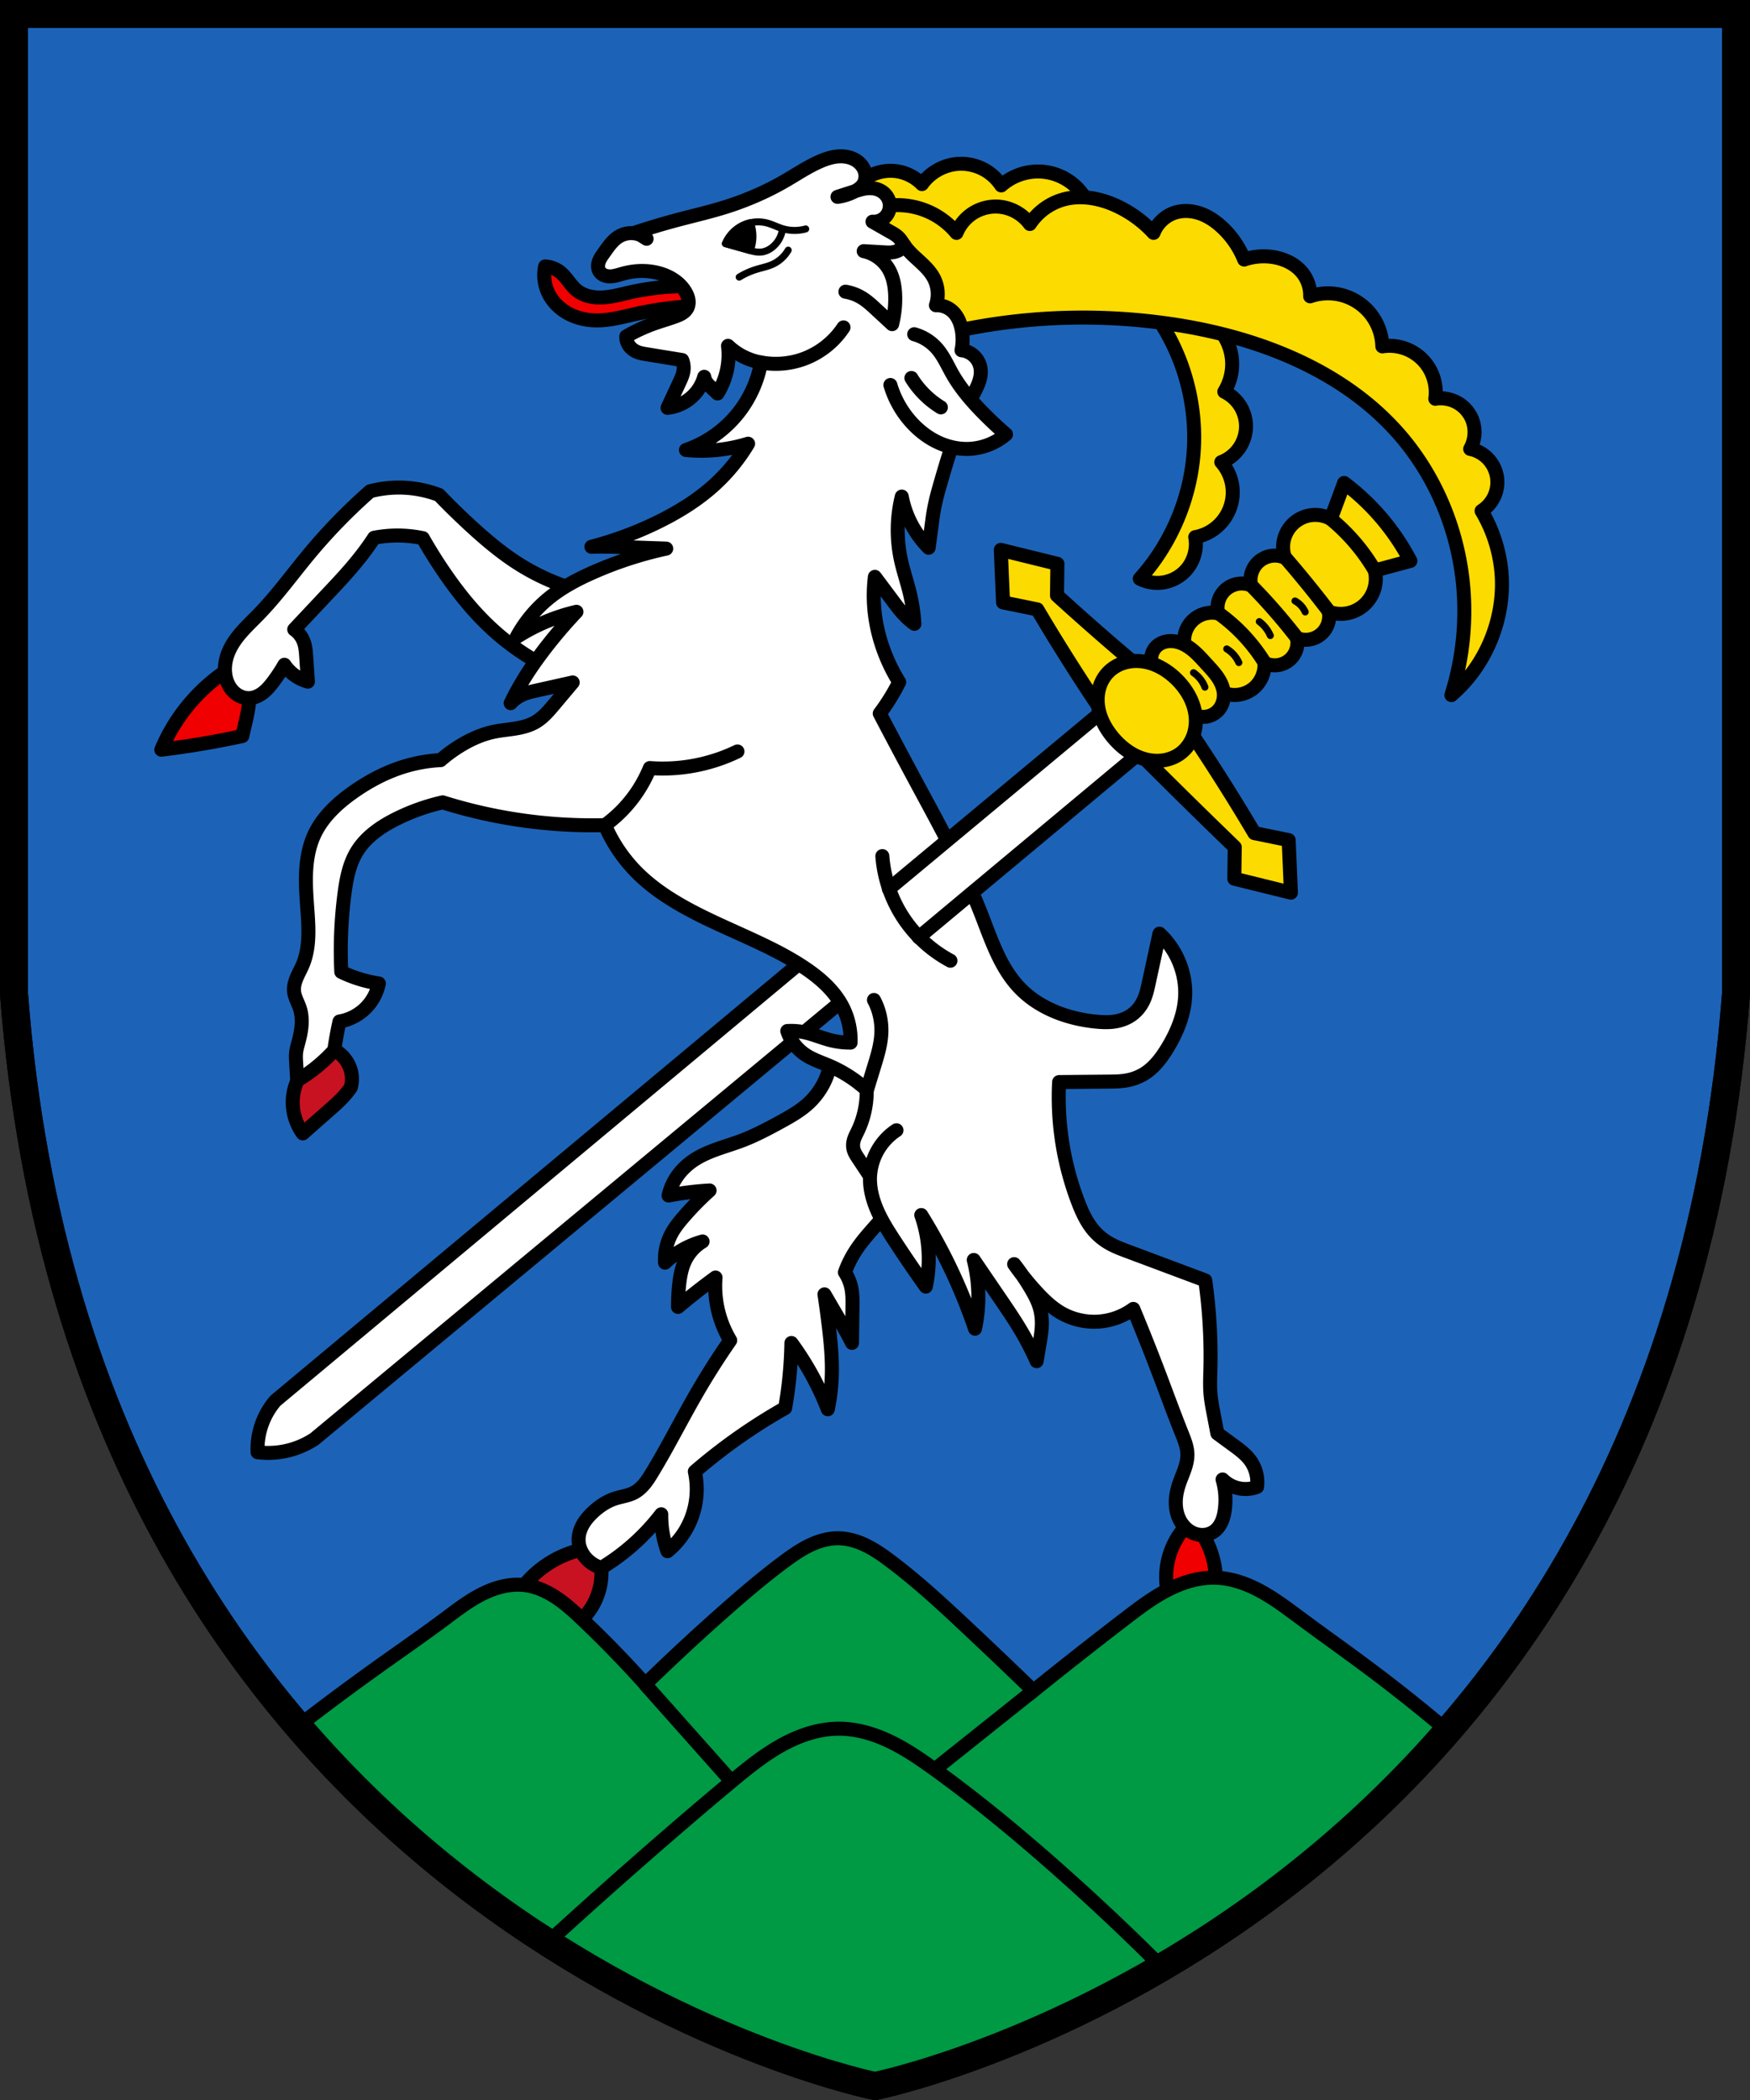
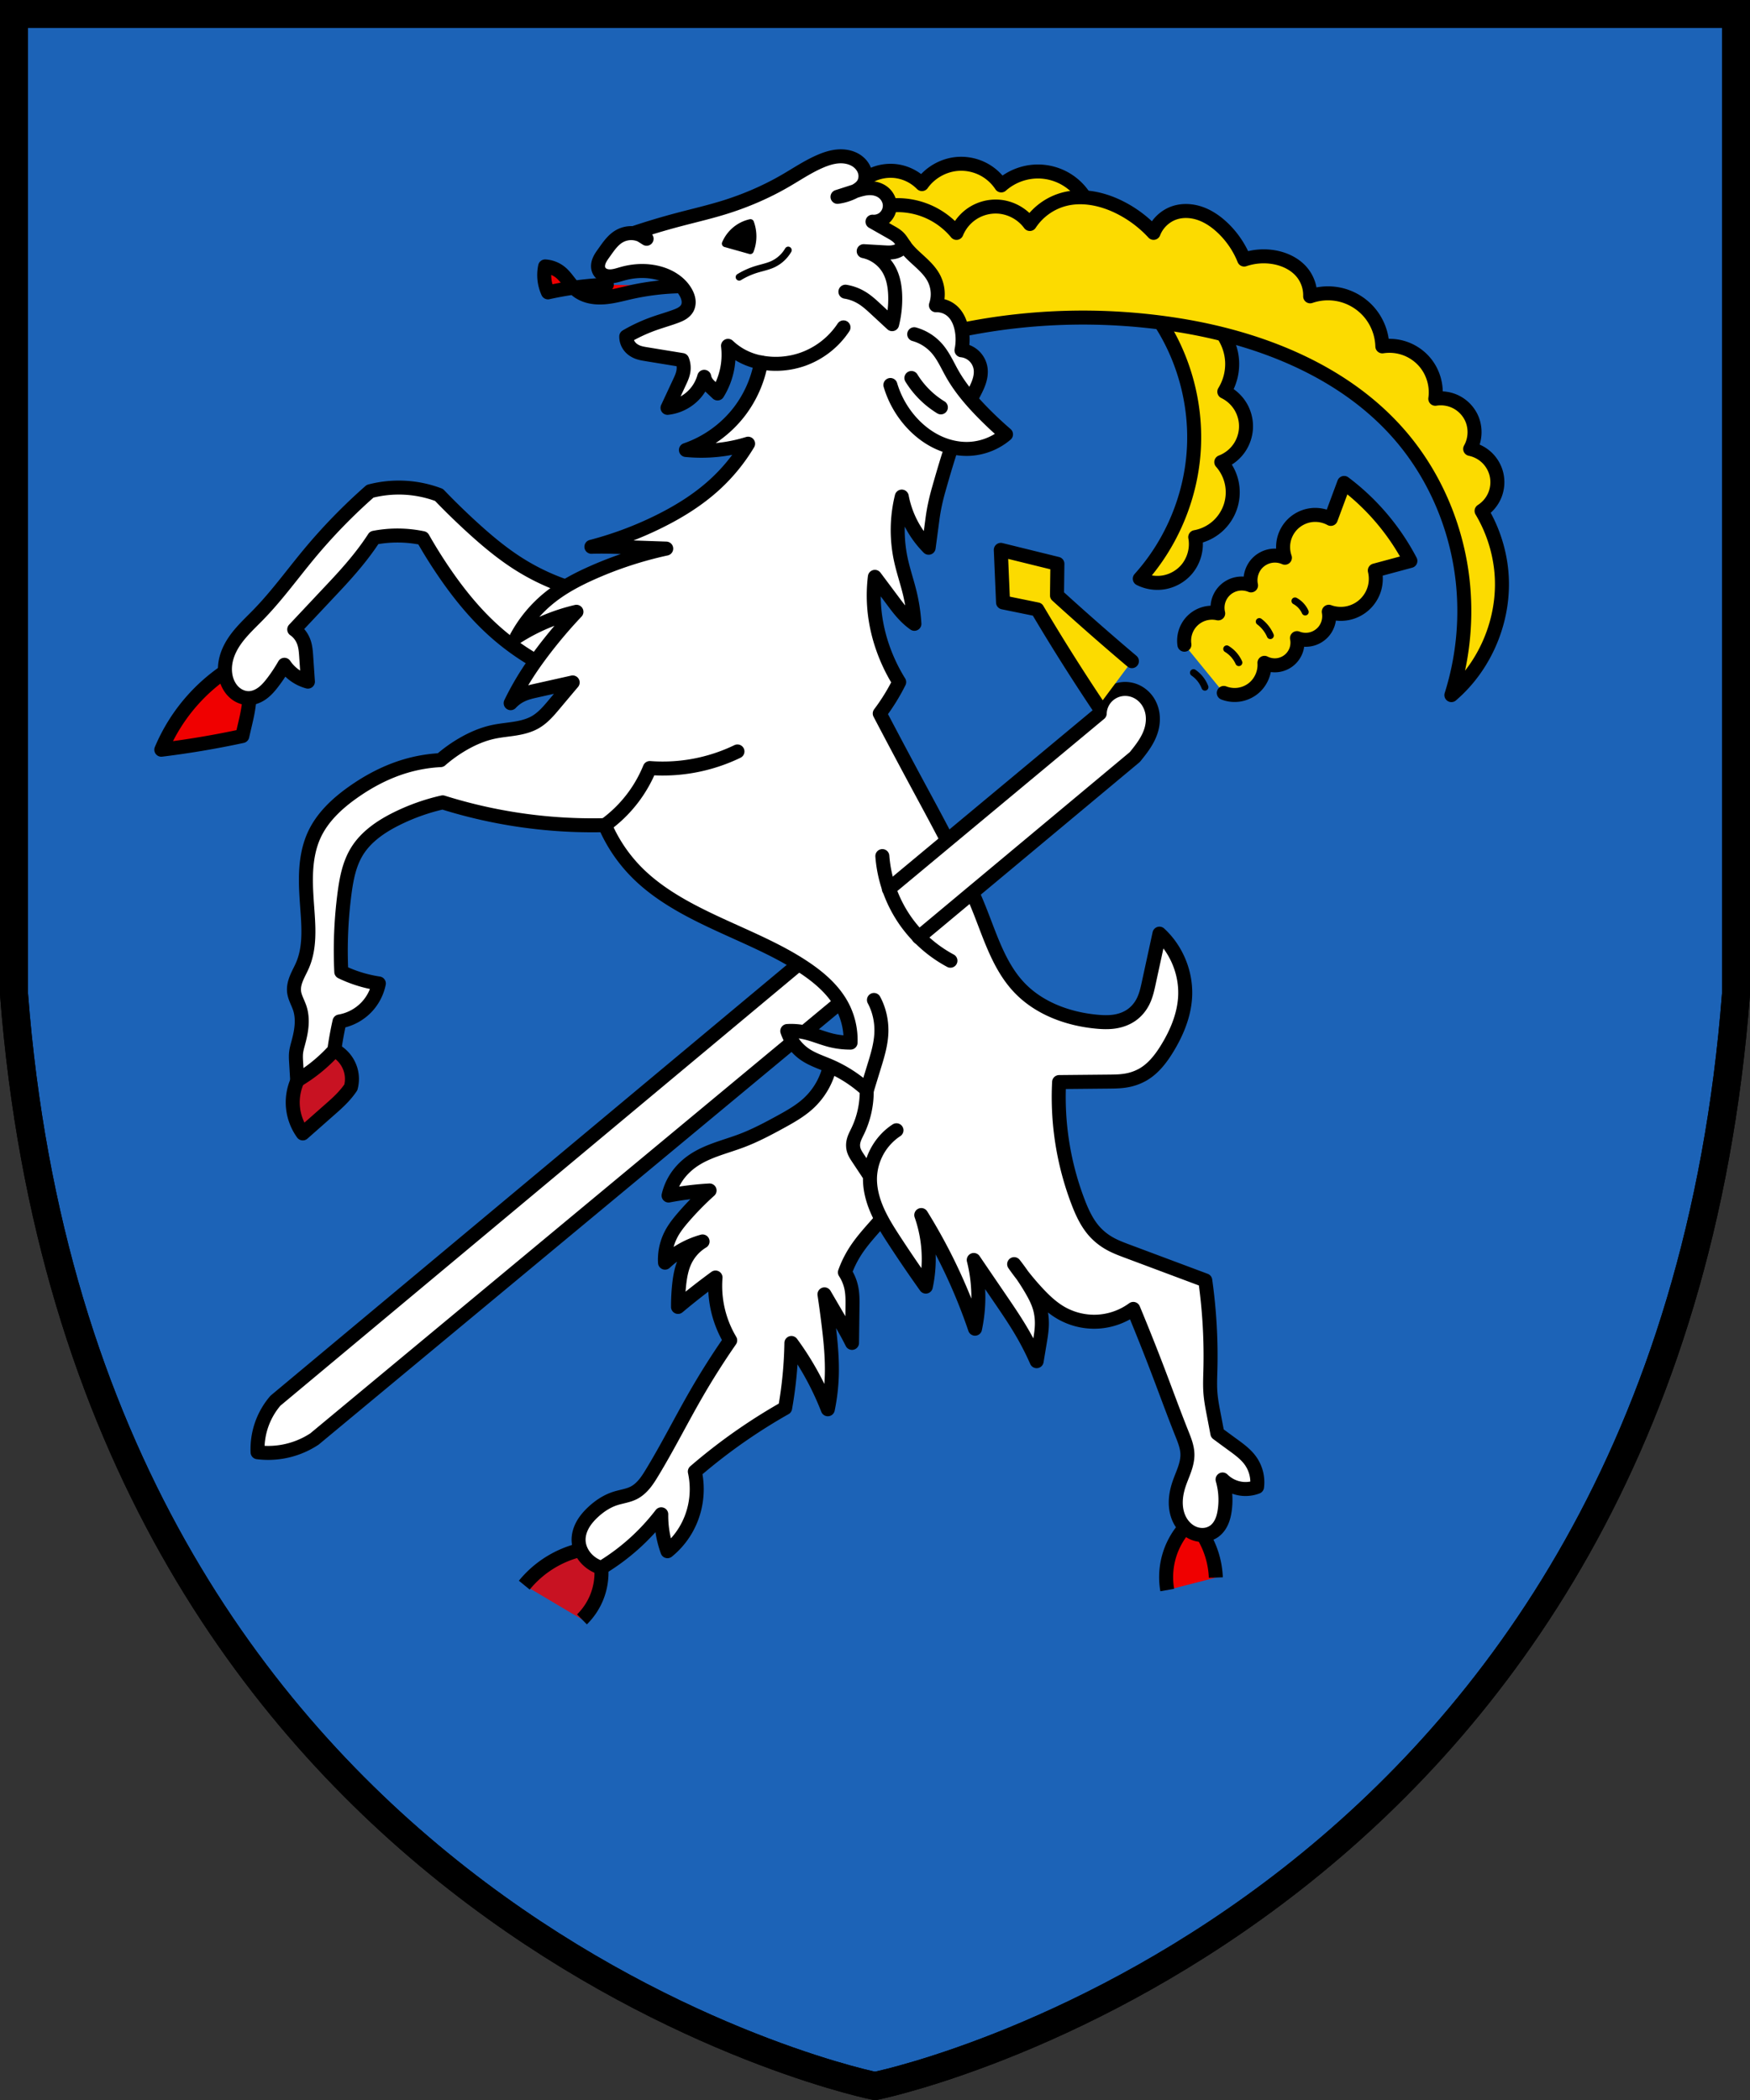
<svg xmlns="http://www.w3.org/2000/svg" width="500" height="600.1" version="1.0" xml:space="preserve">
  <rect width="100%" height="100%" fill="#333333" stroke="none" />
  <path d="M4 4v280c20 260 236 310 246 312 10-2 226-52 246-312V4z" fill="#1c63b7" stroke="#000" stroke-width="8" />
  <g fill="#f00000" stroke="#000" stroke-width="4">
    <path d="M149.8 452.9a29.63 29.63 0 0 1 7.272-6.4 29.629 29.629 0 0 1 8.814-3.676l5.918 5.157a18.772 18.772 0 0 1-1.387 8.572 18.743 18.743 0 0 1-4.141 6.131" fill-opacity=".813" />
    <path d="M333.5 454.3a21.576 21.576 0 0 1 .397-9.194 21.595 21.595 0 0 1 4.712-8.778l5.223 2.465a25.196 25.196 0 0 1 3.55 11.943" />
    <g stroke-linecap="round" stroke-linejoin="round">
      <path d="M84.95 308.8a15.195 15.195 0 0 0-1.296 6.872 15.235 15.235 0 0 0 2.856 8.161l8.525-7.517c1.929-1.701 3.782-3.516 5.213-5.653a9.368 9.368 0 0 0-.037-4.898 9.432 9.432 0 0 0-4.665-5.744" fill-opacity=".813" />
-       <path d="M64.27 191.9a51.006 51.006 0 0 0-9.228 8.116 50.99 50.99 0 0 0-8.951 14.19 260.054 260.054 0 0 0 23.135-3.904l.952-4.095c.52-2.232.961-4.489 1.086-6.777M194.7 81.78a71.583 71.583 0 0 0-14.69 1.752c-2.588.585-5.166 1.318-7.816 1.45-1.325.066-2.665-.022-3.95-.35-1.286-.33-2.518-.904-3.539-1.75-1.749-1.45-2.799-3.61-4.559-5.049a7.698 7.698 0 0 0-4.396-1.71 11.943 11.943 0 0 0 .814 7.409c1.155 2.522 3.2 4.595 5.62 5.948 2.421 1.353 5.202 2.007 7.976 2.063 3.996.081 7.903-1.039 11.8-1.906a95.237 95.237 0 0 1 16.81-2.187" />
+       <path d="M64.27 191.9a51.006 51.006 0 0 0-9.228 8.116 50.99 50.99 0 0 0-8.951 14.19 260.054 260.054 0 0 0 23.135-3.904l.952-4.095c.52-2.232.961-4.489 1.086-6.777M194.7 81.78a71.583 71.583 0 0 0-14.69 1.752c-2.588.585-5.166 1.318-7.816 1.45-1.325.066-2.665-.022-3.95-.35-1.286-.33-2.518-.904-3.539-1.75-1.749-1.45-2.799-3.61-4.559-5.049a7.698 7.698 0 0 0-4.396-1.71 11.943 11.943 0 0 0 .814 7.409a95.237 95.237 0 0 1 16.81-2.187" />
    </g>
  </g>
  <g fill="#fcdb00" stroke="#000" stroke-linecap="round" stroke-linejoin="round" stroke-width="4">
    <path d="M247.3 51.01a12.69 12.69 0 0 1 8.725-2.109 12.671 12.671 0 0 1 7.393 3.696c2.424-3.438 6.506-5.648 10.71-5.798 2.341-.083 4.701.447 6.781 1.523s3.876 2.696 5.161 4.654a15.925 15.925 0 0 1 10.52-3.981 15.85 15.85 0 0 1 7.923 2.166 15.85 15.85 0 0 1 5.756 5.859l38.67 37.85a15.107 15.107 0 0 1 3.096 8.422 15.118 15.118 0 0 1-2.229 8.628 11.035 11.035 0 0 1 4.607 4.182 11.022 11.022 0 0 1 1.586 6.017 11.028 11.028 0 0 1-2.028 6.025 11.024 11.024 0 0 1-5.032 3.884 13.083 13.083 0 0 1 3.01 6.03 13.086 13.086 0 0 1-.41 6.727 13.09 13.09 0 0 1-3.83 5.718 13.089 13.089 0 0 1-6.212 2.965c.634 3.366-.41 7.007-2.733 9.524a11.122 11.122 0 0 1-6.16 3.378 11.128 11.128 0 0 1-6.951-1.025c9.266-10.28 14.84-23.83 15.48-37.65.582-12.45-2.804-25.06-9.547-35.54l-87.06-29.77" />
    <path d="M254.3 58.71a22.003 22.003 0 0 1 11.11 1.826 21.967 21.967 0 0 1 7.871 6.002 12.17 12.17 0 0 1 4.703-5.637 12.172 12.172 0 0 1 7.098-1.872c3.585.183 7.047 2.06 9.156 4.965a16.978 16.978 0 0 1 9.512-6.98c5.2-1.465 10.86-.328 15.72 2.015a33.625 33.625 0 0 1 10.12 7.498c1.038-2.719 3.368-4.912 6.146-5.783 2.37-.744 4.979-.542 7.315.301s4.418 2.296 6.225 4.002a25.751 25.751 0 0 1 6.201 9.111 17.385 17.385 0 0 1 8.731-.633c3.138.583 6.189 2.125 8.099 4.682a10.307 10.307 0 0 1 2.025 6.454 15.655 15.655 0 0 1 9.105-.328 15.65 15.65 0 0 1 7.725 4.83 15.688 15.688 0 0 1 3.796 9.798 13.3 13.3 0 0 1 6.609.657c2.1.774 3.997 2.09 5.457 3.786 2.457 2.856 3.605 6.796 3.065 10.53 2.021-.331 4.145 0 5.968.933s3.335 2.461 4.249 4.293c1.41 2.83 1.311 6.358-.255 9.103 1.82.37 3.527 1.275 4.855 2.574s2.27 2.986 2.68 4.797a9.78 9.78 0 0 1-.497 5.85 9.784 9.784 0 0 1-3.778 4.494 41.534 41.534 0 0 1 5.552 16.35c1.58 13.42-3.912 27.48-14.18 36.27a79.898 79.898 0 0 0 3.364-31.24c-1.424-15.56-7.583-30.7-17.71-42.6-15.74-18.48-39.8-28.06-63.78-31.88a173.257 173.257 0 0 0-61.73 1.346l-28.31 11.73" />
  </g>
  <g stroke="#000" stroke-width="4">
-     <path d="M107.9 476.3c6.359-4.537 12.79-8.971 19.05-13.64 3.415-2.55 6.801-5.186 10.6-7.125 3.795-1.939 8.084-3.159 12.32-2.658 3.23.382 6.282 1.748 8.996 3.54s5.121 4.005 7.48 6.243a318.059 318.059 0 0 1 18.02 18.54 627.222 627.222 0 0 1 22.81-21.15c5.475-4.83 11.04-9.57 16.9-13.92 2.281-1.692 4.62-3.333 7.176-4.572 2.556-1.239 5.353-2.07 8.193-2.057 2.802.013 5.555.846 8.07 2.08 2.515 1.234 4.815 2.862 7.052 4.549 7.508 5.66 14.44 12.05 21.29 18.48a1642.75 1642.75 0 0 1 19.39 18.48 1407.11 1407.11 0 0 1 26.25-20.65c3.831-2.942 7.701-5.879 11.99-8.101s9.054-3.715 13.88-3.564c4.507.14 8.876 1.706 12.84 3.861 3.961 2.155 7.568 4.896 11.19 7.581 6.567 4.868 13.24 9.592 19.79 14.49a468.306 468.306 0 0 1 22.48 17.91 328.174 328.174 0 0 1-70.14 60.43 328.669 328.669 0 0 1-93.5 40.99 328.183 328.183 0 0 1-93.5-40.99 328.128 328.128 0 0 1-71.35-61.83 715.032 715.032 0 0 1 22.72-16.9z" fill="#094" />
    <g fill="none">
-       <path d="m184.3 481.2 24.72 27.8M156.5 555c11.18-10.22 22.49-20.29 33.94-30.21 6.155-5.333 12.35-10.62 18.61-15.83 4.459-3.704 8.983-7.383 14.04-10.22 5.056-2.834 10.71-4.807 16.51-4.827 5.05-.018 10.02 1.445 14.58 3.62s8.741 5.051 12.84 8.006c11.41 8.236 22.3 17.18 32.88 26.46a660.894 660.894 0 0 1 32.07 30.06M267 505.6l28.21-22.5" />
-     </g>
+       </g>
  </g>
  <g fill="#fff" stroke="#000" stroke-linecap="round" stroke-linejoin="round" stroke-width="4">
    <path d="M254 253.9 78.7 400.2a21.247 21.247 0 0 0-3.943 6.842 21.255 21.255 0 0 0-1.16 7.886c2.358.299 4.76.245 7.103-.16a24.083 24.083 0 0 0 9.147-3.625l172.7-143.4M237.1 304.6a20.546 20.546 0 0 1-6.023 10.56c-2.369 2.208-5.221 3.818-8.061 5.374-3.613 1.98-7.266 3.915-11.12 5.374-4.664 1.767-9.671 2.864-13.8 5.659-1.968 1.331-3.694 3.034-4.975 5.035a15.967 15.967 0 0 0-2.098 4.975 88.73 88.73 0 0 1 11.711-1.439 85.246 85.246 0 0 0-7.365 7.493c-1.369 1.577-2.69 3.218-3.649 5.073a15.683 15.683 0 0 0-1.716 8.054 25.636 25.636 0 0 1 10.73-6.054 12.969 12.969 0 0 0-4.915 5.335c-1.11 2.245-1.542 4.762-1.798 7.253a57.433 57.433 0 0 0-.3 6.114 206.1 206.1 0 0 1 10.713-8.397 30.411 30.411 0 0 0 .596 8.841 30.445 30.445 0 0 0 3.598 9.116 217.918 217.918 0 0 0-9.749 15.38c-4.28 7.423-8.123 15.1-12.57 22.42-.678 1.12-1.373 2.233-2.21 3.238-.838 1.005-1.827 1.903-2.99 2.503-1.648.85-3.542 1.06-5.308 1.625-2.41.773-4.569 2.215-6.414 3.948-1.148 1.08-2.194 2.286-2.946 3.671-.752 1.384-1.202 2.957-1.12 4.531.1 1.988 1.056 3.885 2.464 5.291a9.498 9.498 0 0 0 4.042 2.387 61.981 61.981 0 0 0 17.1-15.305 29.857 29.857 0 0 0 1.781 10.546 22.487 22.487 0 0 0 5.195-6.038 22.906 22.906 0 0 0 2.621-6.693c.723-3.286.723-6.73 0-10.02a159.885 159.885 0 0 1 14.69-11.26 161.469 161.469 0 0 1 11.11-6.895 117.157 117.157 0 0 0 1.789-18.585 82.656 82.656 0 0 1 10.407 18.936 56.079 56.079 0 0 0 1.129-9.446c.166-4.868-.303-9.735-.888-14.57a306.578 306.578 0 0 0-1.195-8.813l4.432 7.59c1.203 2.06 2.378 4.136 3.436 6.274l.137-10.73c.021-1.64.008-3.292-.316-4.9a12.768 12.768 0 0 0-1.852-4.525 29.749 29.749 0 0 1 2.945-5.992c2.169-3.388 4.995-6.293 7.617-9.344 14.62-17.01 23.04-39.24 23.36-61.67M168.5 169.5a63.727 63.727 0 0 1-20.29-8.364c-4.825-3.055-9.216-6.745-13.43-10.6a203.916 203.916 0 0 1-9.353-9.13 32.54 32.54 0 0 0-9.521-2.041 32.56 32.56 0 0 0-10.16.99 160.163 160.163 0 0 0-17.33 17.81c-4.837 5.814-9.271 11.98-14.54 17.4-2.804 2.888-5.882 5.616-7.82 9.143-.798 1.453-1.39 3.028-1.648 4.666s-.178 3.338.326 4.917c.453 1.417 1.258 2.738 2.395 3.697 1.137.959 2.617 1.537 4.104 1.48 1.426-.055 2.786-.68 3.916-1.55s2.052-1.981 2.91-3.12a46.032 46.032 0 0 0 3.202-4.86 11.952 11.952 0 0 0 4.76 4.09c.628.298 1.282.54 1.953.723l-.506-7.454c-.097-1.418-.241-2.856-.779-4.17s-1.449-2.483-2.623-3.284l11.47-12.21c4.121-4.385 8.096-8.937 11.36-13.99a35.27 35.27 0 0 1 13.911.115 138.458 138.458 0 0 0 5.912 9.496c4.138 6.086 8.784 11.87 14.24 16.81a70.105 70.105 0 0 0 17.88 11.78" />
    <path d="M212.4 101.9a18.343 18.343 0 0 1-4.393-3.089c.29 2.38.17 4.809-.356 7.149a21.05 21.05 0 0 1-2.635 6.454l-2-1.883c-.42-.396-.834-.804-1.156-1.283a4.235 4.235 0 0 1-.653-1.59 12.258 12.258 0 0 1-2.419 4.586 12.358 12.358 0 0 1-8.064 4.284l3.528-7.56c.447-.958.872-1.942 1.023-2.988s.034-2.133-.368-3.111l-10.29-1.68c-.691-.113-1.386-.231-2.053-.447a5.948 5.948 0 0 1-1.858-.961 4.718 4.718 0 0 1-1.319-1.616 4.463 4.463 0 0 1-.455-2.033 47.05 47.05 0 0 1 7.986-3.705c2.025-.718 4.098-1.295 6.112-2.044.654-.244 1.306-.507 1.895-.88.59-.375 1.118-.867 1.444-1.484.36-.68.456-1.48.355-2.243s-.39-1.49-.76-2.164c-1.493-2.71-4.282-4.53-7.243-5.429-3.474-1.055-7.248-.963-10.75 0-1.189.327-2.373.756-3.606.777-.616.01-1.24-.085-1.804-.336-.563-.252-1.062-.667-1.36-1.207a2.85 2.85 0 0 1-.336-1.38c.001-.479.105-.954.273-1.402.335-.897.913-1.677 1.469-2.456 1.241-1.74 2.472-3.594 4.323-4.663a6.869 6.869 0 0 1 4.018-.886 6.866 6.866 0 0 1 3.795 1.588l-1.626-1.02c-.326-.204-.66-.402-1.029-.512s-.764-.133-1.14-.056a205.898 205.898 0 0 1 12.91-3.87c4.344-1.15 8.729-2.158 13.02-3.487 6.075-1.881 11.96-4.404 17.46-7.59 3.296-1.908 6.47-4.06 9.965-5.574 1.737-.752 3.571-1.347 5.462-1.438 1.891-.09 3.854.36 5.348 1.523.978.76 1.735 1.827 2.032 3.03s.108 2.537-.596 3.557c-.562.815-1.407 1.39-2.28 1.858a14.656 14.656 0 0 1-4.982 1.605l4.982-1.605c1.351-.435 2.73-.856 4.15-.881 1.42-.025 2.872.37 3.978 1.26 1.106.89 1.82 2.269 1.843 3.688a4.654 4.654 0 0 1-1.779 3.702 4.604 4.604 0 0 1-3.175.929l5.62 3.197c.735.418 1.45.89 2.016 1.516.567.626.989 1.367 1.468 2.064 1.207 1.755 2.84 3.163 4.408 4.605 1.568 1.442 3.115 2.973 4.078 4.873a9.951 9.951 0 0 1 .532 7.623 6.64 6.64 0 0 1 4.55 1.569c1.582 1.353 2.438 3.392 2.817 5.439a15.292 15.292 0 0 1-.058 5.854c1.334.135 2.618.722 3.592 1.642s1.634 2.169 1.845 3.492c.221 1.389-.043 2.818-.518 4.14-.474 1.325-1.155 2.563-1.798 3.813-4.337 8.436-7.053 17.6-9.646 26.72-.773 2.72-1.384 5.486-1.757 8.289l-1.11 8.324a28.256 28.256 0 0 1-7.677-14.614 40.223 40.223 0 0 0-.277 17.94c.7 3.277 1.808 6.453 2.59 9.712a50.173 50.173 0 0 1 1.295 8.694c-2.19-1.534-3.95-3.594-5.55-5.735l-5.742-7.677a43.839 43.839 0 0 0 0 10.64 46.403 46.403 0 0 0 2.227 9.527 49.29 49.29 0 0 0 4.717 9.897 57.276 57.276 0 0 1-5.55 8.972c3.599 6.865 7.237 13.71 10.91 20.53 6.427 11.93 12.99 23.83 17.94 36.44 2.939 7.483 5.453 15.45 10.97 21.29 5.634 5.967 13.85 8.994 22.02 9.784 1.73.167 3.484.24 5.204-.013 1.72-.254 3.404-.848 4.834-1.837 1.43-.99 2.578-2.366 3.358-3.921.78-1.555 1.184-3.265 1.553-4.965l3.126-14.4c4.906 4.52 7.669 11.27 7.338 17.94-.272 5.48-2.514 10.7-5.436 15.35-1.74 2.764-3.856 5.396-6.697 7.006a14.546 14.546 0 0 1-4.594 1.633c-1.607.288-3.248.323-4.881.338l-14.4.136a83.896 83.896 0 0 0 5.572 34.65c1.21 3.113 2.704 6.19 5.045 8.571a17.259 17.259 0 0 0 3.989 3.001c1.462.806 3.026 1.41 4.59 1.995l22.56 8.442a154.536 154.536 0 0 1 1.459 25.85c-.052 1.9-.127 3.8-.022 5.697.106 1.897.416 3.776.773 5.642l1.249 6.534a555.444 555.444 0 0 0 4.314 3.171c1.9 1.382 3.847 2.787 5.199 4.71a10.619 10.619 0 0 1 1.826 7.398 9.295 9.295 0 0 1-4.036.577 9.351 9.351 0 0 1-5.814-2.691 21.15 21.15 0 0 1 .624 8.744c-.158 1.14-.413 2.276-.883 3.326-.47 1.05-1.165 2.018-2.095 2.696a5.758 5.758 0 0 1-2.842 1.06 6.493 6.493 0 0 1-3.008-.449c-1.9-.76-3.398-2.366-4.24-4.232-.689-1.524-.967-3.217-.925-4.889.042-1.672.396-3.326.925-4.913.47-1.414 1.08-2.778 1.569-4.185.489-1.407.86-2.878.833-4.367-.039-2.061-.835-4.022-1.6-5.937-2.282-5.719-4.387-11.51-6.575-17.26a633.996 633.996 0 0 0-7.294-18.33 19.037 19.037 0 0 1-10.22 3.642 19.055 19.055 0 0 1-10.54-2.571c-2.548-1.494-4.71-3.563-6.72-5.729a75.748 75.748 0 0 1-6.556-8.131 63.088 63.088 0 0 1 4.997 7.376c.9 1.555 1.737 3.16 2.26 4.878.478 1.571.681 3.221.66 4.863-.02 1.642-.271 3.272-.541 4.892l-.952 5.711a80.865 80.865 0 0 0-4.045-7.971c-2.012-3.475-4.28-6.795-6.543-10.11-2.461-3.607-4.92-7.216-7.376-10.83a43.467 43.467 0 0 1 .357 19.634 157.334 157.334 0 0 0-15.358-32.47 37.931 37.931 0 0 1 2.127 13.35 37.867 37.867 0 0 1-.827 7.09 380.83 380.83 0 0 1-9.042-13.26c-1.807-2.775-3.586-5.589-4.9-8.63s-2.153-6.337-1.995-9.646c.25-5.238 3.15-10.28 7.551-13.13a16.936 16.936 0 0 0-4.697 4.651 16.974 16.974 0 0 0-2.854 8.48l-3.555-5.362c-.368-.555-.728-1.12-.967-1.741a4.853 4.853 0 0 1-.323-1.956c.03-.665.201-1.317.444-1.937.244-.62.556-1.209.846-1.808a26.132 26.132 0 0 0 2.6-11.86 38.046 38.046 0 0 0-10.56-6.834c-2.427-1.048-4.992-1.856-7.165-3.362a13.191 13.191 0 0 1-4.964-6.625c1.621-.1 3.255.02 4.845.355 2.538.533 4.932 1.603 7.444 2.245a22.79 22.79 0 0 0 5.79.709 20.74 20.74 0 0 0-2.363-10.4c-2.374-4.504-6.334-7.976-10.55-10.83-4.16-2.815-8.64-5.126-13.18-7.273-7.294-3.446-14.79-6.491-21.82-10.45-4.828-2.723-9.446-5.896-13.33-9.848a43.42 43.42 0 0 1-8.939-13.33 142.658 142.658 0 0 1-46.35-6.512 58.649 58.649 0 0 0-13.11 4.649c-4.485 2.22-8.819 5.155-11.42 9.428-2.196 3.604-2.99 7.872-3.536 12.06a125.98 125.98 0 0 0-.906 22.3 37.267 37.267 0 0 0 10.728 3.308 13.874 13.874 0 0 1-3.56 6.806 13.9 13.9 0 0 1-7.68 4.059 99.541 99.541 0 0 0-1.488 8.2 45.224 45.224 0 0 1-10.597 8.643l-.336-5.603c-.05-.85-.07-1.706.045-2.55.115-.844.348-1.667.572-2.49.446-1.638.829-3.303.964-4.997.136-1.694.019-3.424-.516-5.037-.524-1.581-1.445-3.051-1.625-4.707-.146-1.347.217-2.702.737-3.953s1.197-2.432 1.725-3.68c1.926-4.552 1.76-9.686 1.421-14.62-.26-3.806-.603-7.618-.468-11.43s.764-7.658 2.364-11.12c2.295-4.97 6.44-8.857 10.9-12.03 4.682-3.337 9.846-6.048 15.37-7.653a42.918 42.918 0 0 1 9.812-1.65 40.397 40.397 0 0 1 6.426-4.602c2.71-1.565 5.622-2.82 8.683-3.473 2.018-.431 4.083-.598 6.12-.925s4.083-.828 5.869-1.863c2.162-1.254 3.812-3.21 5.419-5.123 1.738-2.071 3.479-4.14 5.222-6.207l-10.64 2.38c-1.31.293-2.624.616-3.841 1.184a10.25 10.25 0 0 0-3.235 2.355 80.083 80.083 0 0 1 4.403-7.92c1.563-2.47 3.26-4.852 5.032-7.177a136.111 136.111 0 0 1 9.357-11.01 54.833 54.833 0 0 0-17.088 7.22 37.269 37.269 0 0 1 9.478-11.33c3.742-2.99 8.027-5.231 12.41-7.164 6.7-2.954 13.7-5.23 20.85-6.781l-12.59-.441c-2.927-.103-5.857-.167-8.785-.078a101.175 101.175 0 0 0 19.27-7.193c5.654-2.797 11.07-6.146 15.75-10.38a52.028 52.028 0 0 0 9.75-11.88 45.199 45.199 0 0 1-17.758 1.8c6.069-2.077 11.49-5.999 15.37-11.11a32.598 32.598 0 0 0 6.077-13.89 18.37 18.37 0 0 1-5.022-1.67z" />
  </g>
  <g stroke="#000" stroke-linecap="round" stroke-linejoin="round">
    <path d="m262.5 267.8 61.74-51.51c1.921-2.355 3.842-4.822 4.694-7.739.426-1.459.579-3.005.365-4.509s-.8-2.961-1.732-4.161c-.932-1.2-2.208-2.135-3.645-2.631s-3.026-.545-4.486-.124a7.313 7.313 0 0 0-3.716 2.51 7.268 7.268 0 0 0-1.52 4.217l-60.24 50.13" fill="#fff" stroke-width="4" />
    <g fill="#fcdb00">
      <g stroke-width="4">
        <path d="M323.4 188.9a767.608 767.608 0 0 1-12.38-10.7 784.638 784.638 0 0 1-9.023-8.086l.117-9.023-16.17-3.984.64 15.01 9.788 2a573.962 573.962 0 0 0 7.744 12.71 597.429 597.429 0 0 0 9.685 14.95M338.4 184.2a8.09 8.09 0 0 1 1.852-6.378 8.026 8.026 0 0 1 3.545-2.366 8.023 8.023 0 0 1 4.257-.202 6.953 6.953 0 0 1 .1-3.603 6.951 6.951 0 0 1 1.9-3.063c.965-.903 2.194-1.52 3.495-1.755s2.668-.087 3.888.421c-.503-2.266.214-4.765 1.841-6.42.992-1.009 2.297-1.705 3.687-1.968s2.86-.09 4.151.487a9.25 9.25 0 0 1-.316-4.964 9.245 9.245 0 0 1 2.316-4.402c1.387-1.464 3.268-2.452 5.261-2.763s4.085.058 5.852 1.03l3.81-10.27a66.351 66.351 0 0 1 18.928 22.28l-10.16 2.74c.422 1.74.368 3.594-.157 5.306a10.079 10.079 0 0 1-2.845 4.48 10.07 10.07 0 0 1-4.797 2.412c-1.778.35-3.65.206-5.353-.412a6.819 6.819 0 0 1-1.383 5.531c-.896 1.101-2.15 1.906-3.524 2.263s-2.861.263-4.18-.263c.222 1.091.157 2.239-.187 3.298s-.967 2.025-1.788 2.777a6.523 6.523 0 0 1-3.505 1.639 6.527 6.527 0 0 1-3.815-.652c.21 2.81-1.076 5.688-3.31 7.408a8.59 8.59 0 0 1-3.998 1.688 8.596 8.596 0 0 1-4.313-.494" />
-         <path d="M341.6 204.4a5.844 5.844 0 0 0 3.371.303 5.842 5.842 0 0 0 2.967-1.629c1.311-1.344 1.904-3.312 1.708-5.18-.168-1.609-.877-3.122-1.793-4.455s-2.035-2.512-3.128-3.704c-1.238-1.35-2.453-2.732-3.861-3.903-1.408-1.17-3.034-2.134-4.828-2.507-.952-.198-1.945-.225-2.897-.025-.952.199-1.861.63-2.584 1.281a5.017 5.017 0 0 0-1.438 2.274 5.02 5.02 0 0 0-.048 2.69M327.2 216.9c4.619 4.619 9.261 9.216 13.92 13.79 3.873 3.798 7.761 7.581 11.66 11.35l-.117 9.023 16.17 3.984-.64-15.01-9.788-2a573.962 573.962 0 0 0-7.744-12.71 597.429 597.429 0 0 0-9.685-14.95" />
-         <path d="M336.06 193.98c2.885 2.8 5.066 6.464 5.517 10.46.226 1.998.013 4.053-.696 5.934-.71 1.88-1.922 3.58-3.521 4.8-1.43 1.089-3.148 1.78-4.924 2.055-1.776.274-3.607.136-5.342-.333-3.47-.937-6.49-3.17-8.847-5.883-2.272-2.615-4.018-5.778-4.5-9.209-.24-1.715-.159-3.482.304-5.15.462-1.67 1.312-3.239 2.506-4.494 1.253-1.316 2.87-2.269 4.61-2.794 1.74-.525 3.598-.629 5.397-.371 3.598.515 6.887 2.455 9.495 4.986zM361.3 189.3a49.006 49.006 0 0 0-13.224-14.124M370.6 182.3a168.456 168.456 0 0 0-13.136-15.062M379.7 174.7a317.301 317.301 0 0 0-12.543-15.433M392.8 163a55.202 55.202 0 0 0-12.582-14.745" />
      </g>
      <g stroke-width="2">
        <path d="M341 192.2a8.847 8.847 0 0 1 3.263 4.127M350.5 185.4a8.812 8.812 0 0 1 3.455 3.915M359.8 177.6a9.869 9.869 0 0 1 3.147 3.992M370 171.7a6.743 6.743 0 0 1 2.917 3.147" />
      </g>
    </g>
  </g>
  <g fill="none" stroke="#000" stroke-linecap="round" stroke-linejoin="round" stroke-width="4">
    <path d="m247.7 311.4 2.324-7.585c.912-2.975 1.751-6.013 1.805-9.125.054-3.111-.657-6.243-2.129-8.985M210.7 214.7a49.088 49.088 0 0 1-25.04 4.744 37.718 37.718 0 0 1-4.413 7.943 37.712 37.712 0 0 1-8.387 8.375M252.1 244.6a37.18 37.18 0 0 0 6.44 18.28 37.166 37.166 0 0 0 13.01 11.61M241 93.54a23.311 23.311 0 0 1-11.63 9.103 23.246 23.246 0 0 1-11.93.921M258.4 70.11a4.851 4.851 0 0 1-2.503 1.777c-.996.306-2.059.284-3.099.223l-6.023-.35c2.916.605 5.546 2.476 7.073 5.033 1.394 2.334 1.858 5.114 1.925 7.831a30.062 30.062 0 0 1-.879 7.991l-4.921-4.555c-1.201-1.112-2.433-2.207-3.84-3.044a12.876 12.876 0 0 0-4.585-1.671" />
  </g>
  <g fill="#fff" stroke="#000" stroke-linecap="round" stroke-linejoin="round" stroke-width="4">
    <path d="M254.4 110a27.553 27.553 0 0 0 6.35 11.06c2.105 2.233 4.6 4.117 7.389 5.396 2.789 1.28 5.877 1.946 8.941 1.785a17.449 17.449 0 0 0 10.35-4.14 107.731 107.731 0 0 1-6.636-6.221c-3.294-3.361-6.386-6.967-8.71-11.06-1.401-2.468-2.535-5.129-4.405-7.263a13.405 13.405 0 0 0-6.475-4.062" />
    <path d="M260.4 108a25.611 25.611 0 0 0 8.418 8.393" fill-opacity=".813" />
  </g>
  <g stroke="#000" stroke-linecap="round" stroke-linejoin="round" stroke-width="2">
-     <path d="M230.2 65.41c-2.156.598-4.481.57-6.622-.08-1.508-.46-2.917-1.216-4.441-1.616a10.128 10.128 0 0 0-6.299.404 10.274 10.274 0 0 0-5.572 5.491l7.106 2c1.023.288 2.084.526 3.141.408 1.057-.118 2.061-.565 2.916-1.197a7.97 7.97 0 0 0 3.149-5.491" fill="none" />
    <path d="M215.1 68.12a11.344 11.344 0 0 0-.682-4.498c-1.252.28-2.45.797-3.51 1.518a10.255 10.255 0 0 0-3.658 4.464l3.553 1 3.553 1c.43-1.112.681-2.293.743-3.484z" />
    <path d="M225.2 71.47a9.907 9.907 0 0 1-4.381 4.012c-1.488.69-3.121.997-4.689 1.478a21.696 21.696 0 0 0-4.932 2.217" fill="none" />
  </g>
  <path d="M4 4v280c20 260 236 310 246 312 10-2 226-52 246-312V4z" fill="none" stroke="#000" stroke-width="8" />
</svg>